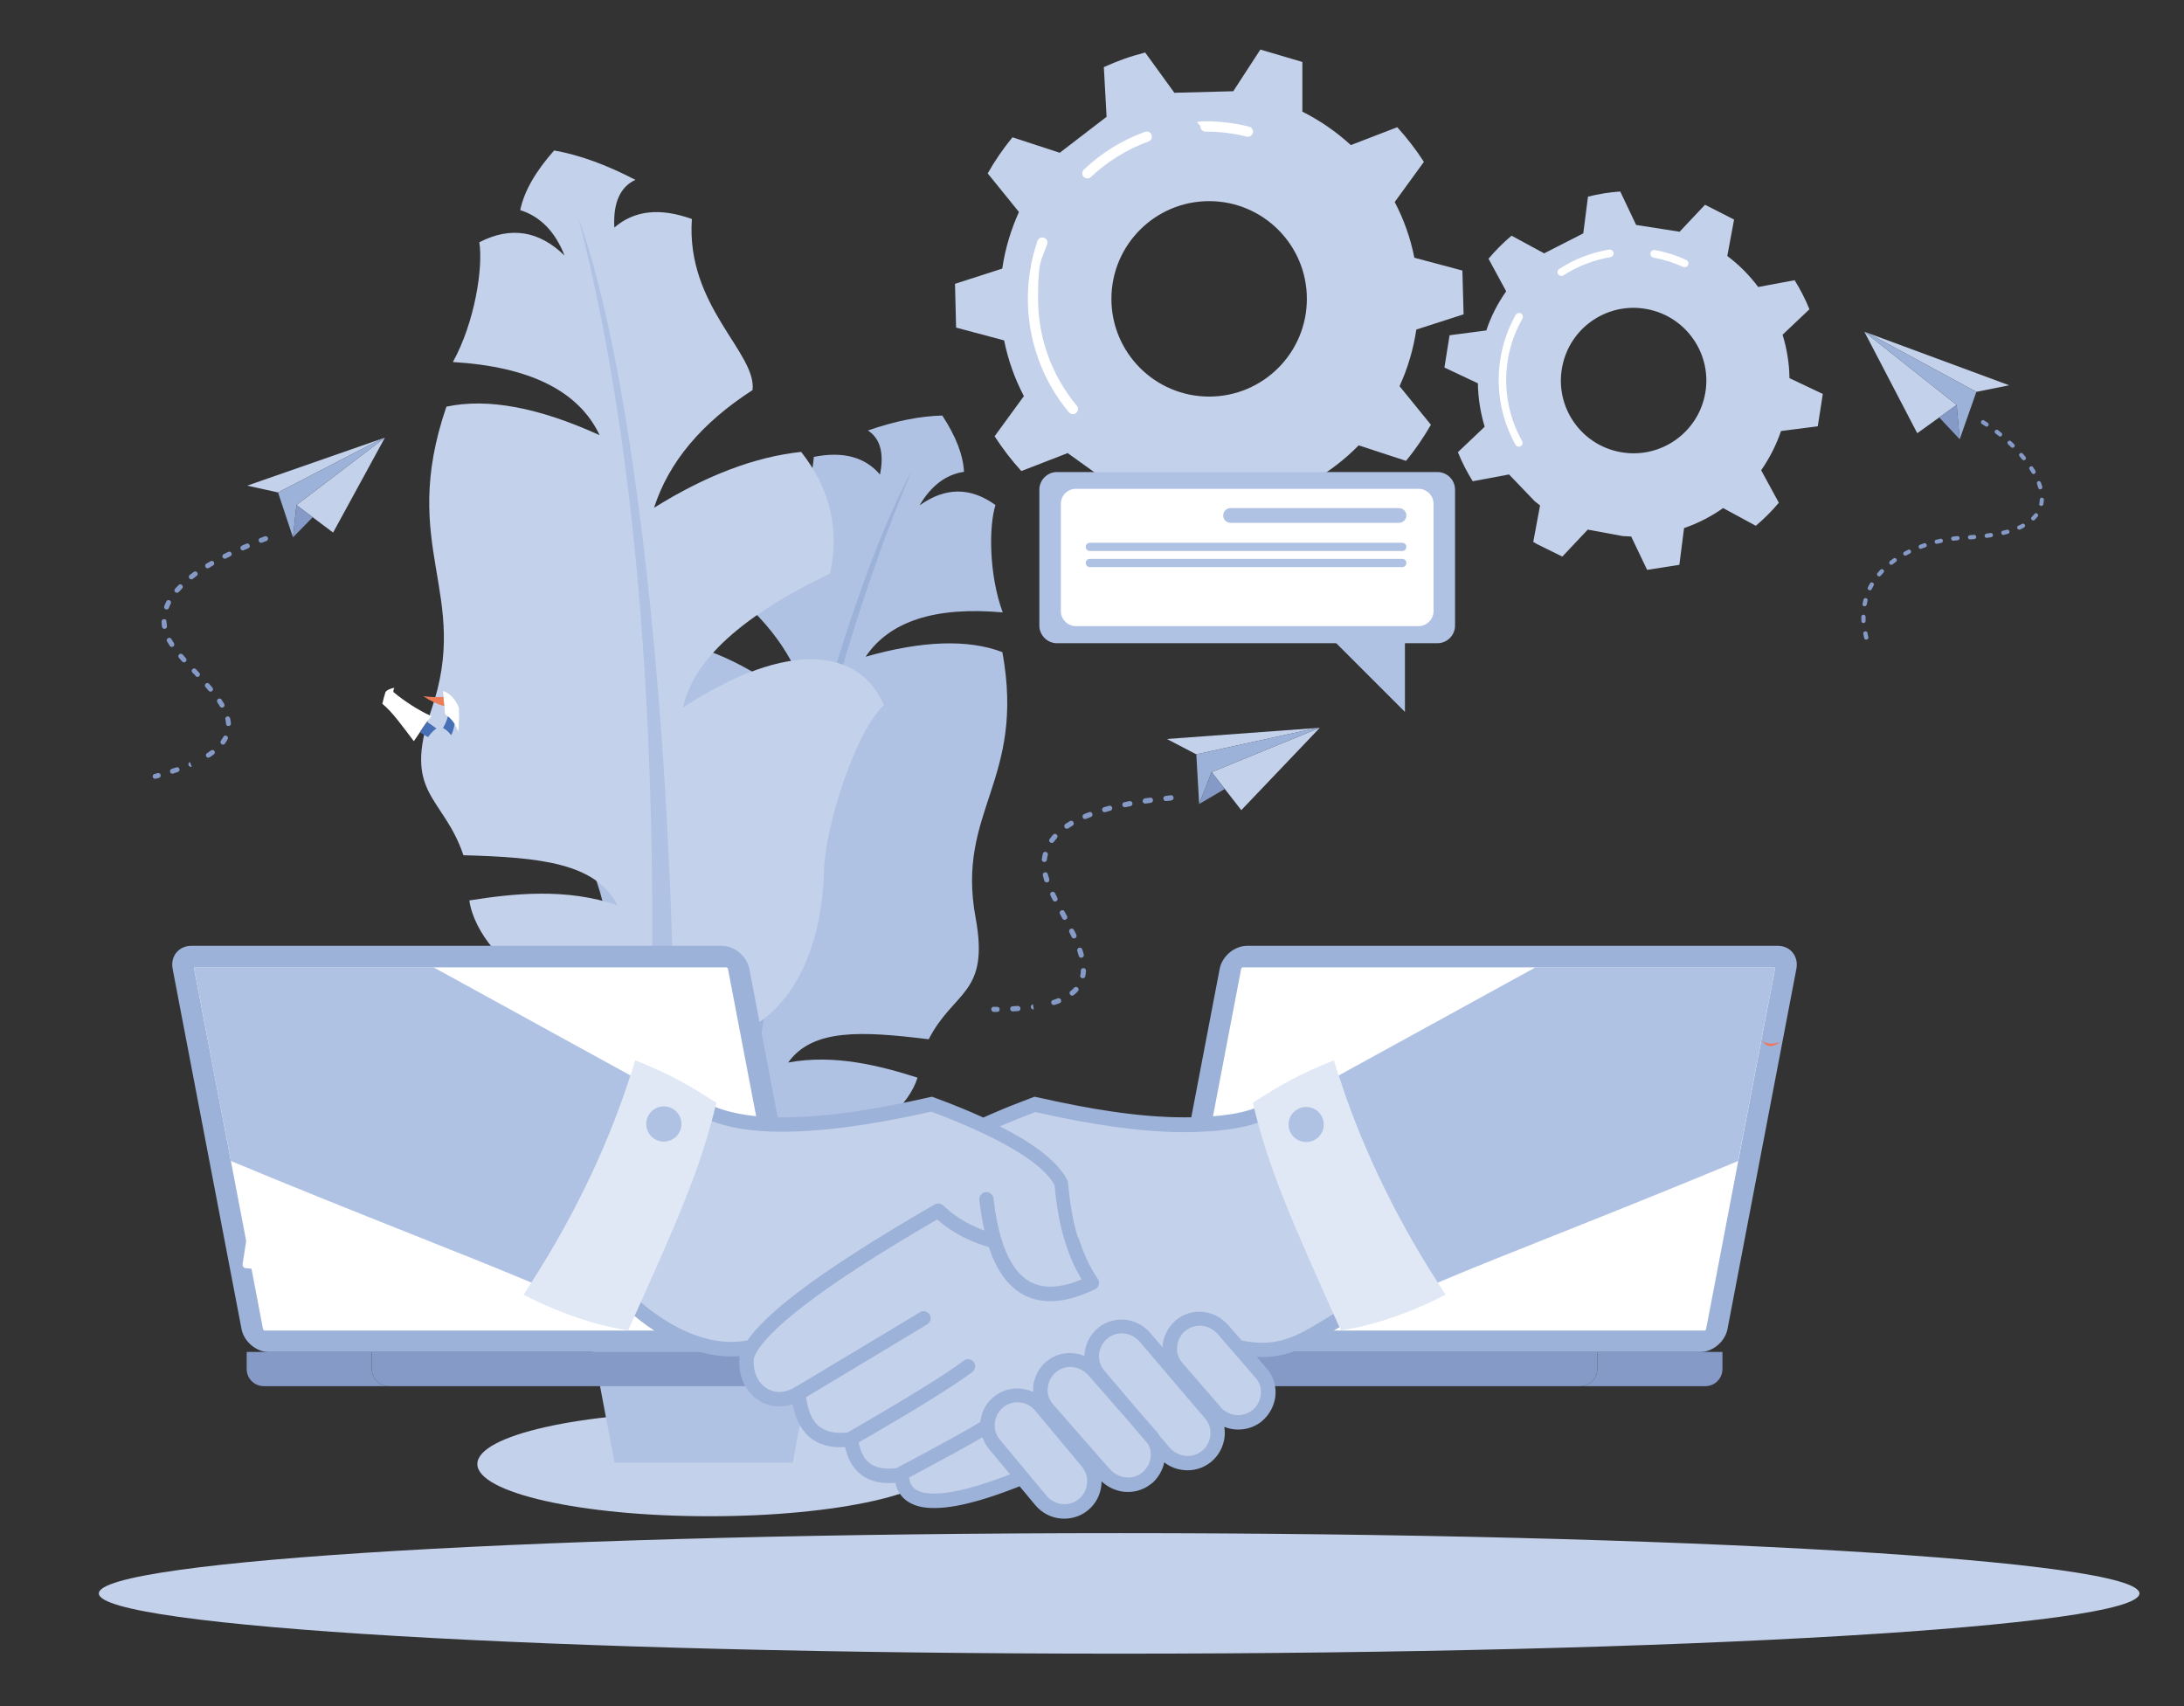
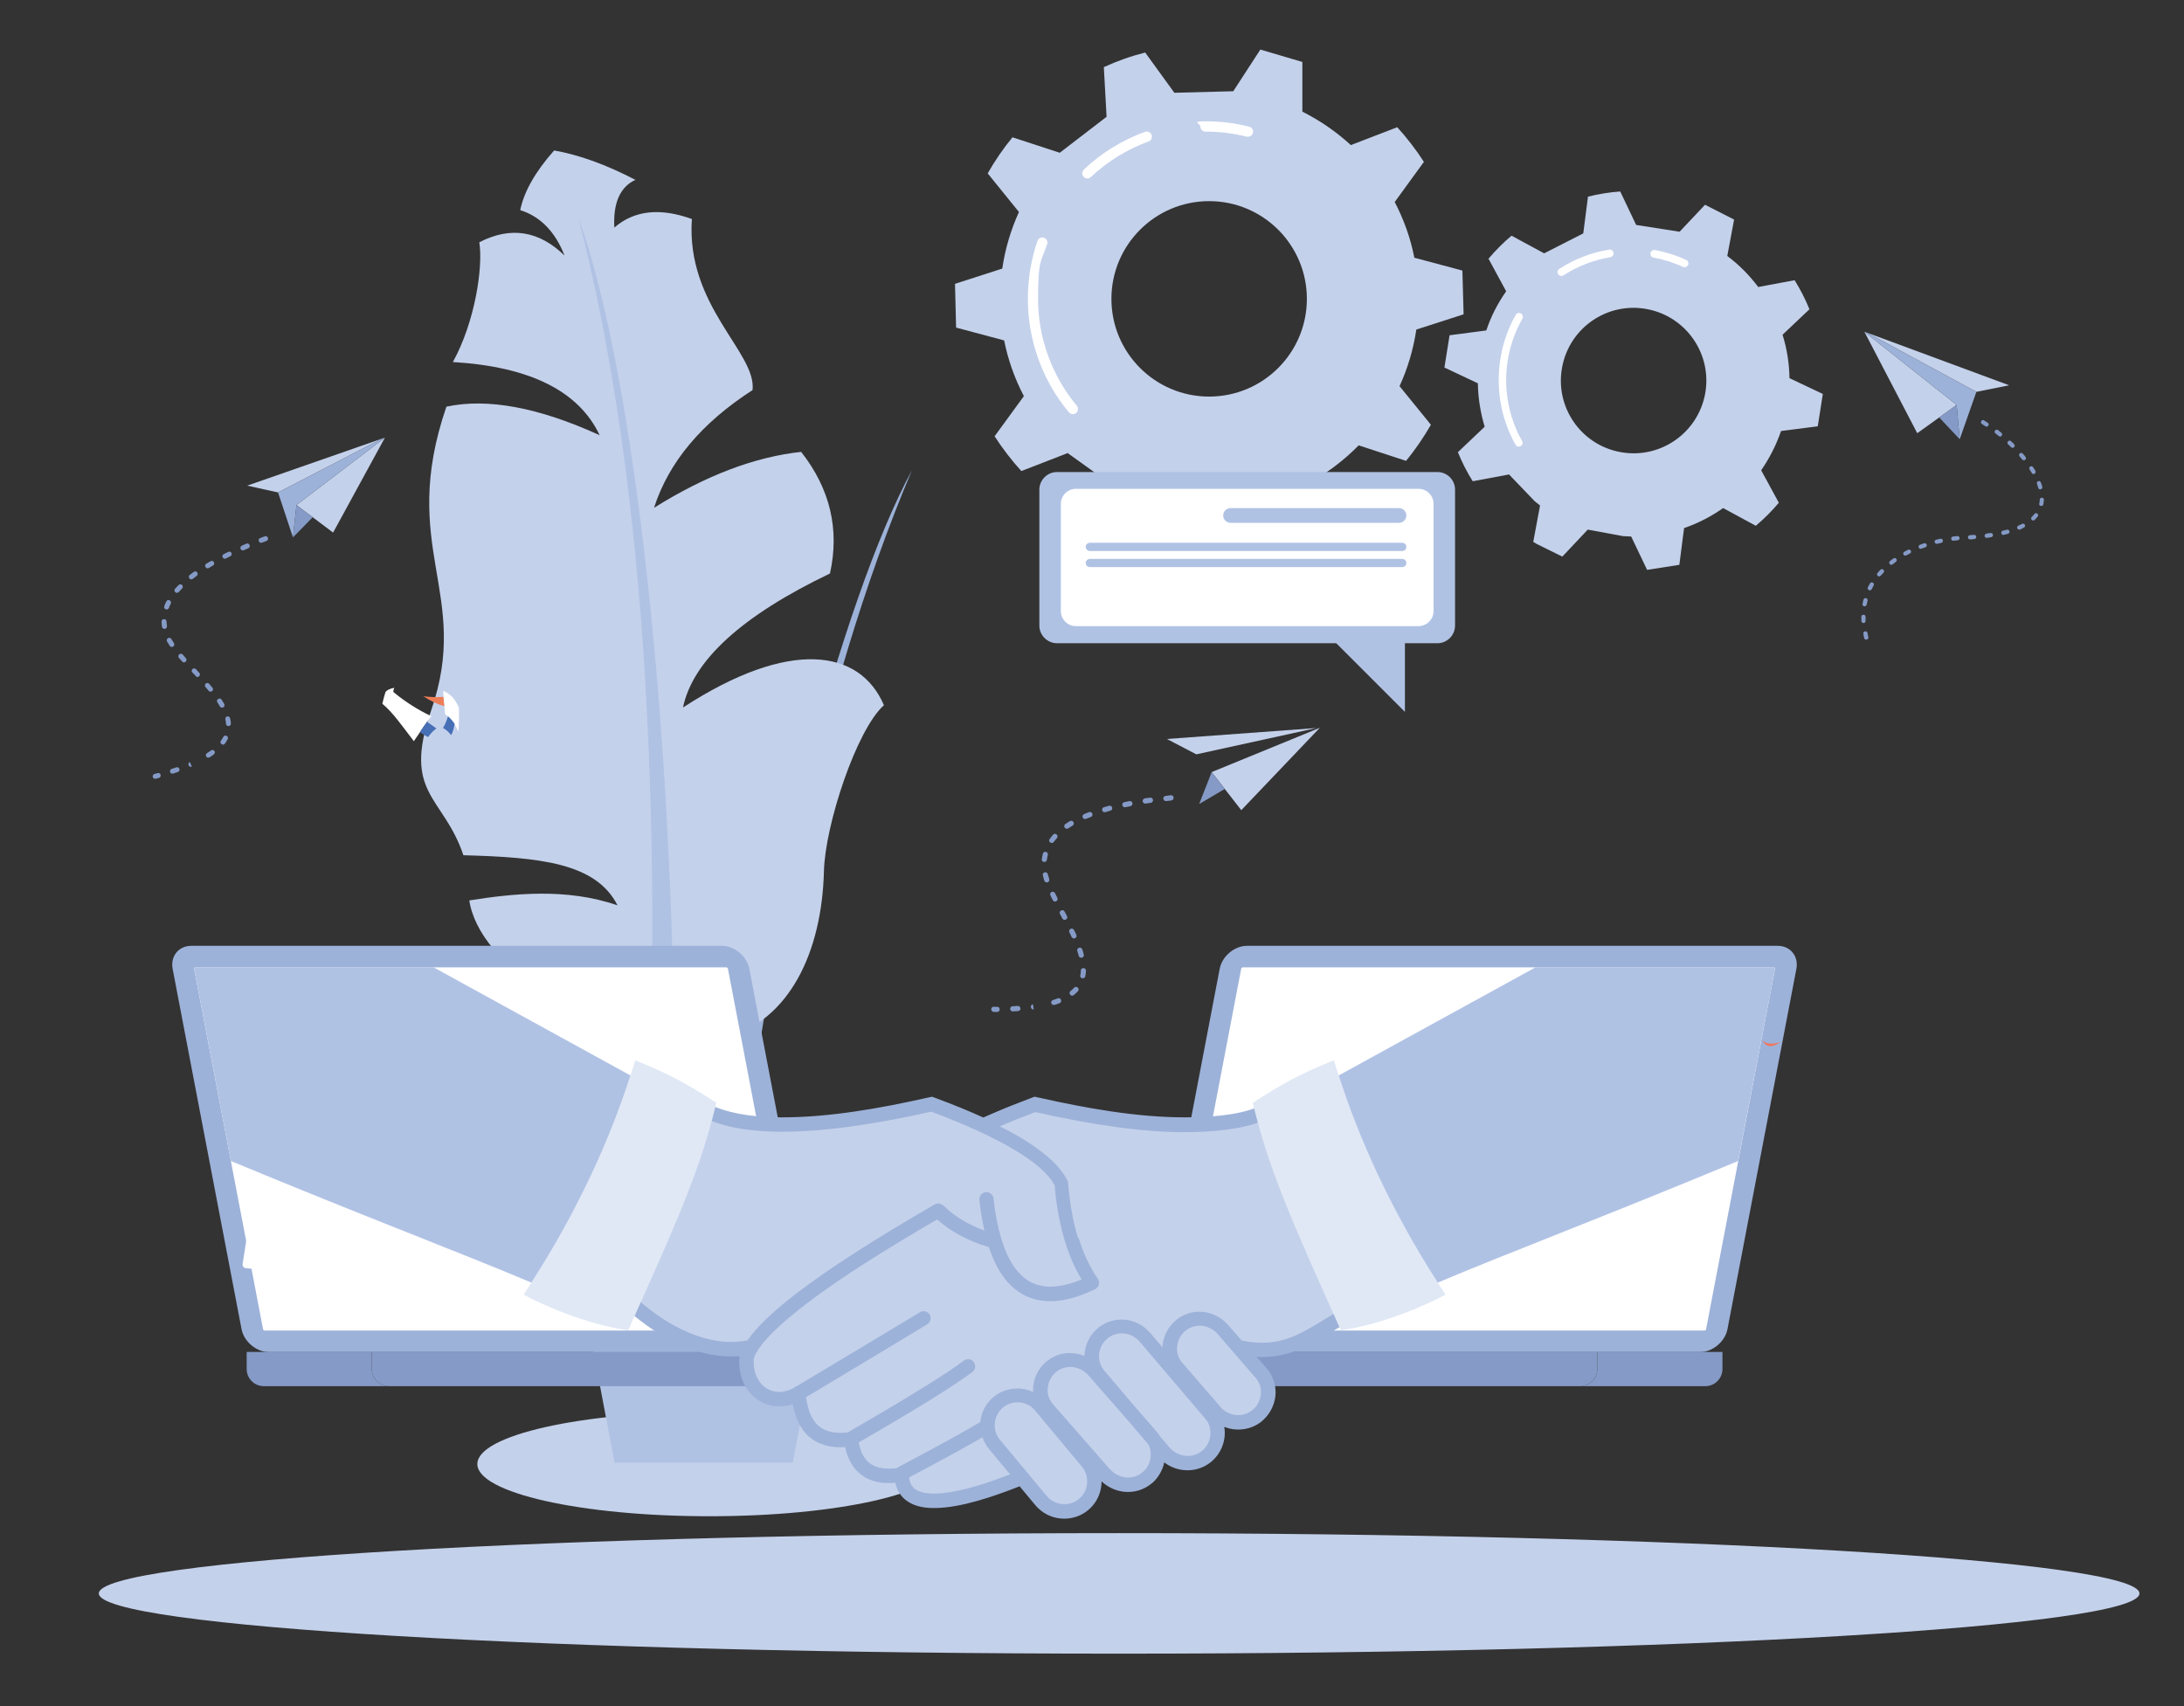
<svg xmlns="http://www.w3.org/2000/svg" id="Layer_1" version="1.1" viewBox="0 0 1991.2 1555.9">
  <rect x="0" y="0" width="1991.2" height="1555.9" fill="#333333" stroke="none" />
  <defs>
    <style>
      .st0 {
        fill: #9db2d9;
      }

      .st0, .st1, .st2, .st3, .st4, .st5, .st6, .st7, .st8 {
        fill-rule: evenodd;
      }

      .st1 {
        fill: #859ac6;
      }

      .st2 {
        fill: #fff;
      }

      .st3 {
        fill: #b0c2e4;
      }

      .st4 {
        fill: #c4d1eb;
      }

      .st5 {
        fill: #466fb5;
      }

      .st6 {
        fill: #ed7d57;
      }

      .st7 {
        fill: #e0e8f5;
      }

      .st8 {
        fill: #f27458;
      }
    </style>
  </defs>
  <path class="st4" d="M1020.3,1397.9c-513.7,0-930.2,24.6-930.2,55s416.5,54.9,930.2,54.9,930.3-24.6,930.3-54.9-416.5-55-930.3-55Z" />
  <path class="st4" d="M1102.4,361.6c49.2,0,89.1-39.9,89.1-89.1s-39.9-89.1-89.1-89.1-89.1,39.9-89.1,89.1,39.9,89.1,89.1,89.1h0ZM969.2,414.6h0ZM1043.9,47.7h0ZM1242.9,127.7h0ZM1238.8,406c-12.5,12.8-26.9,23.9-42.6,32.8l2.4,45.3-37.6,13.3-26.6-36.7-10.3,1.5h-43.5l-24.6,38-33.7-9.6-1.1-.4-3.5-1.3v-45.3c0,0-7.4-4-7.4-4l-36.9-26.5-4,1.6-38.2,14.8c-9-9.8-17.1-20.5-24.4-31.7l26.7-36.6c-8.3-15.8-14.4-32.9-18-50.8l-43.8-11.7-1-39.9,43.1-13.9c2.6-18.1,7.9-35.5,15.2-51.6l-28.5-35.2c6.6-11.6,14.2-22.7,22.6-32.9l43.1,14.1,42.7-32.8-2.5-45.3c12-5.5,24.6-10,37.7-13.3l26.6,36.7,53.7-1.4,24.7-38,38.3,11.3v45.3c16.1,8.1,31,18.4,44.2,30.5l11.4-4.4,30.9-11.9c8.9,9.8,17.1,20.4,24.3,31.6l-26.6,36.6c8.2,15.7,14.4,32.8,17.9,50.8l43.8,11.7,1.1,39.9-43.1,13.9c-2.7,18.1-7.9,35.5-15.3,51.6l28.6,35.2c-6.7,11.6-14.2,22.7-22.7,32.9l-43.1-14.1Z" />
  <path class="st2" d="M978.1,377.7c1.1,0,2.1-.4,3-1.1,2-1.7,2.3-4.7.6-6.7-22.7-27.3-35.3-61.9-35.3-97.5s2.8-33.8,8.3-49.7c.8-2.5-.4-5.2-2.9-5.9-2.4-.9-5.1.4-5.9,2.8-5.8,17-8.8,34.7-8.8,52.8,0,37.7,13.2,74.6,37.4,103.5.9,1.1,2.3,1.7,3.6,1.7Z" />
  <path class="st2" d="M991.3,162.7c1.1,0,2.3-.4,3.3-1.3,15.2-14.3,32.9-25.2,52.5-32.4,2.4-.8,3.7-3.5,2.8-6-.8-2.4-3.5-3.7-6-2.8-20.8,7.6-39.6,19.1-55.7,34.4-1.9,1.8-2,4.7-.2,6.7.9.9,2.1,1.4,3.4,1.4Z" />
  <path class="st2" d="M1137.7,124.7c2.1,0,4-1.4,4.6-3.5.6-2.5-.9-5.1-3.4-5.7-13-3.3-26.3-4.9-39.8-4.9s-4.7,2.1-4.7,4.7,2.1,4.7,4.7,4.7c12.7,0,25.3,1.5,37.5,4.6.4,0,.8.1,1.1.1Z" />
  <path class="st4" d="M1477.3,412.2c36,6.7,70.6-17.1,77.3-53.1,6.7-36-17.2-70.7-53.2-77.3-36-6.7-70.6,17.1-77.2,53.2-6.7,36,17.1,70.6,53.1,77.2h0ZM1372.6,433h0ZM1477,174.5h0ZM1611.9,260h0ZM1571.1,463.2c-10.9,7.7-22.9,13.9-35.7,18.3l-4.3,33.5-29.4,4.6-14.5-30.4-7.7-.4-31.9-5.9-23.2,24.6-23.3-11.5-.8-.5-2.4-1.4,6.2-33.2-4.9-3.9-23.4-24.4-3.1.6-30,5.6c-5.2-8.4-9.8-17.2-13.5-26.5l24.4-23.2c-3.8-12.7-6-26-6.2-39.6l-30.5-14.4,4.7-29.4,33.5-4.4c4.3-13,10.5-24.9,18.1-35.7l-16.1-29.7c6.4-7.6,13.5-14.7,21-21l29.7,16.1,35.7-18.2,4.3-33.5c9.6-2.4,19.4-4,29.4-4.7l14.5,30.5,39.6,6.2,23.2-24.6,26.5,13.5-6.2,33.2c10.8,8.1,20.2,17.6,28.2,28.3l9-1.7,24.2-4.5c5.2,8.4,9.8,17.3,13.5,26.5l-24.5,23.2c3.9,12.6,6.1,25.9,6.3,39.6l30.4,14.4-4.6,29.5-33.5,4.3c-4.4,12.9-10.6,24.9-18.1,35.8l16.1,29.6c-6.4,7.6-13.5,14.7-21,21l-29.7-16.1Z" />
  <path class="st2" d="M1384.1,407.2c.8.1,1.6,0,2.3-.4,1.7-1,2.3-3,1.3-4.7-13-23.1-17.4-50.1-12.6-76.2,2.3-12.5,6.7-24.4,12.9-35.3.9-1.7.3-3.8-1.3-4.8-1.7-.9-3.8-.4-4.8,1.3-6.5,11.6-11.1,24.2-13.5,37.5-5.1,27.6-.4,56.4,13.3,80.9.5.9,1.4,1.6,2.4,1.7Z" />
  <path class="st2" d="M1422.9,251.6c.8.1,1.7,0,2.5-.5,13.1-8.5,27.5-14,42.8-16.6,1.9-.4,3.2-2.1,2.9-4-.4-1.9-2.1-3.2-4-2.9-16.3,2.7-31.6,8.6-45.5,17.6-1.6,1-2.1,3.2-1,4.8.5.8,1.3,1.3,2.3,1.6Z" />
  <path class="st2" d="M1535.3,243.6c1.5.3,3.1-.5,3.8-2,.8-1.8,0-3.8-1.8-4.6-9-4.2-18.5-7.2-28.4-9-1.9-.4-3.8.9-4.1,2.8-.4,1.9.9,3.8,2.8,4.1,9.3,1.7,18.3,4.5,26.8,8.5.3,0,.6.2.8.2Z" />
-   <path class="st3" d="M627,587.8c-27.3,25.8-39.8,56.7-37.2,92.7,64.6,44,98.1,85.3,100.3,123.8-76-67.6-133.1-67.5-158.8-25.9,19,22.9,32.2,102.2,27.7,138.6-8.1,64.4,9.4,122.1,58.1,143.9,11.2,25,22.9,38.2,35.2,39.5-11.8,72.1-21.7,145.3-29.7,219.6,8.2,4.2,20,3.8,26.2-.4,2.5-29,4.4-49.4,6.2-63.1,5-53.9,10.6-106.1,16.9-156.5,3-.4,6-.8,8.9-1.5,56.9-12,35.1-47.4,87.2-58.1,32.1-6.6,61.2-33.6,68.5-57.8-33.3-10.6-75.3-21.7-117.9-13.8,22.2-31.1,67.1-28.7,128.1-21.2,23-44.7,55.7-40.7,42.8-110.7-18.1-97.6,45.8-124.7,24.4-242.3-31.4-11.9-73-10.5-124.7,4.2,21.9-32.5,63.6-45.9,125-40.4-12.7-34.4-12.7-78.9-6.6-97.9-22.8-16.5-45.8-16.4-69.2.3,10.5-17.9,23.9-28.1,40.5-30.6-.8-15.4-7.4-32.4-19.8-51.3-20.4.5-43,5-67.8,13.6,11.3,7.4,14.9,20.8,11,40.2-13.6-16-33.7-21.4-60.3-16.1-5.7,69.9-67.5,98.1-68.5,128.2,36.5,32.1,57.8,67,64,104.9-37.1-31.8-73.8-52.5-110-61.9Z" />
  <path class="st0" d="M622.5,1320c8-74.3,18-147.5,29.7-219.6,42-272.4,115.3-553.8,179.2-671.5-85.2,200.8-144,476.7-176.5,827.6-1.8,13.7-3.7,34.1-6.2,63.1-6.2,4.2-18,4.7-26.2.4Z" />
  <path class="st4" d="M730.5,412.1c26.4,33.7,35.1,70.7,26.2,110.8-80.3,38.5-125,79.3-134,122.2,97.1-63.2,161.3-53.3,183.2-2.1-25.2,22.6-53.7,109.5-54.7,151.4-1.9,73.8-31.4,135.9-89.9,152.1-16.9,26.3-32.3,39.1-46.3,38.5,1,83.2-.3,167.3-3.8,252.3-10,3.4-23.2.8-29.5-5,2.1-33.1,3.5-56.4,3.8-72.1,3.5-61.6,6.1-121.3,7.6-179-3.3-.9-6.6-2-9.8-3.2-62-23.2-31.4-59.4-88.2-80.3-35-12.8-63.2-48.2-67.2-76.7,39.3-6.2,88.5-11.7,135.1,4.5-19.6-38.7-70.7-43.8-140.5-45.7-18.3-54.4-55.9-55.3-29.4-132,37-106.9-30.3-148.3,13.9-277,37.4-8,84,.6,139.7,26-19.1-40.4-63.8-62.5-133.8-66.7,20.2-36.6,27.7-86.7,24.1-109.2,28.5-14.7,54.4-10.6,77.7,12.1-8.6-21.9-22.2-35.7-40.4-41.4,3.5-17.1,13.9-35.2,30.9-54.4,22.9,4,47.6,13,74.1,26.8-13.9,6.4-20.4,21-19.2,43.5,18.1-15.7,41.6-18.3,70.7-7.8-5.6,79.5,59.3,121.9,55.3,156-46.4,29.9-76.4,65.6-89.8,107.3,47.2-29.5,92-46.5,134.4-51Z" />
  <path class="st3" d="M611.1,1237.2c3.5-85,4.8-169.1,3.8-252.3-.9-313.8-35.7-643.1-87.6-786.6,61.8,240.6,81.1,561.2,58,961.9-.2,15.7-1.6,39-3.8,72.1,6.4,5.8,19.5,8.4,29.5,5Z" />
  <path class="st4" d="M646.7,1287.3c-116.8,0-211.5,21.3-211.5,47.6s94.7,47.6,211.5,47.6,211.5-21.3,211.5-47.6-94.7-47.6-211.5-47.6Z" />
  <path class="st3" d="M538.6,1148.4h205.8c9.2,0,16.8,7.6,16.8,16.8v47.3c0,9.2-7.6,16.8-16.8,16.8h-205.8c-9.3,0-16.9-7.6-16.9-16.8v-47.3c0-9.2,7.6-16.8,16.9-16.8Z" />
  <polygon class="st3" points="540.5 1229.2 742.6 1229.2 722.8 1333.7 560.3 1333.7 540.5 1229.2" />
  <polygon class="st0" points="742.6 1229.2 540.5 1229.2 544 1248.1 739 1248.1 742.6 1229.2" />
  <path class="st0" d="M1137,862.4h483.8c11.5,0,19.2,9.5,17,21l-62.8,328.4c-2.2,11.5-13.5,21-25,21h-483.8c-11.5,0-19.2-9.5-17-21l62.8-328.4c2.2-11.5,13.4-21,25-21Z" />
  <path class="st2" d="M1133.3,882h483.8c.8,0,1.3.6,1.2,1.4l-62.8,328.4c-.1.8-.9,1.4-1.7,1.4h-483.8c-.8,0-1.3-.6-1.2-1.4l62.8-328.4c.1-.8.9-1.4,1.7-1.4Z" />
  <path class="st1" d="M968.6,1232.7h487.7v15.6c0,8.6-7,15.6-15.6,15.6h-456.4c-8.6,0-15.6-7-15.6-15.6v-15.6Z" />
  <path class="st1" d="M1456.3,1232.7v15.6c0,8.6-7,15.6-15.6,15.6h114.1c8.6,0,15.6-7,15.6-15.6v-15.6h-114.1Z" />
  <path class="st0" d="M658.3,862.4H174.4c-11.5,0-19.2,9.5-17,21l62.8,328.4c2.2,11.5,13.5,21,24.9,21h483.9c11.5,0,19.2-9.5,17-21l-62.8-328.4c-2.2-11.5-13.5-21-25-21Z" />
  <path class="st2" d="M662,882H178.2c-.8,0-1.3.6-1.2,1.4l62.8,328.4c.1.8.9,1.4,1.7,1.4h483.8c.8,0,1.3-.6,1.2-1.4l-62.8-328.4c-.1-.8-.9-1.4-1.7-1.4Z" />
  <path class="st1" d="M826.7,1232.7h-487.7v15.6c0,8.6,7,15.6,15.6,15.6h456.4c8.6,0,15.6-7,15.6-15.6v-15.6Z" />
  <path class="st1" d="M339,1232.7v15.6c0,8.6,7,15.6,15.6,15.6h-114.1c-8.6,0-15.6-7-15.6-15.6v-15.6h114.1Z" />
  <path class="st0" d="M896.6,1019c-14.2-6.5-28.8-12.3-43-17.6l-3.8-1.4-3.9.8c-42.5,9.6-89.7,18.1-133.5,18-19.8,0-42.5-2.1-61-9.8l-11.4-4.8-88.5,176.3,10.9,6.3c1.1.6,2.2,1.6,3.1,2.4,2.6,2.3,5,4.5,7.9,6.4,27.2,23.9,63.7,44,100.8,40.9v.6c-.9,9.6.8,19.3,5.7,27.5,2.8,4.7,6.5,8.8,11,11.8,4.6,3.1,9.8,5.1,15.4,5.7,5.6.6,11.1,0,16.4-1.8,2,11,6.2,21.9,14.7,29.5,9.2,8.1,21.2,10.4,33.1,9.7,2.1,9.7,6.5,18.9,14.6,25.1,9,6.9,20.2,8.4,31.2,7.4.4,1.6.8,3.2,1.4,4.7,2.5,6.6,7.3,11.5,13.7,14.5,6.9,3.3,14.9,4,22.5,3.8,22.9-.6,50.5-10.1,71.9-18.3l3.8-1.5,14.4,17.3c5.8,6.9,14.1,11.3,23.2,12.1,9,.8,18-1.9,24.9-7.7,7-5.8,11.3-14.1,12.1-23.2,0-1,.1-2,.1-3,5.7,5.3,12.9,8.7,20.6,9.5,8.9.9,17.7-1.6,24.7-7.3l.8-.6h.1c5.7-5.1,9.4-11.7,11-18.9,5,3.9,11.1,6.4,17.6,7,8.9,1,17.8-1.6,24.8-7.2l.7-.6c6.7-5.7,10.9-13.7,11.9-22.5.3-3,.2-6.1-.3-9.1,3,1.2,6.1,2,9.3,2.3,8.8.9,17.8-1.6,24.7-7.2l.2-.2.7-.6c6.5-5.7,10.7-13.7,11.7-22.3.9-8.6-1.5-17.4-7-24.2l-.7-.8-9.3-10.8c29.4,1.7,48.5-10.8,75.3-27l8.1-1.3,2.3-1.3c1.7-1.1,3.5-2.1,5.2-3.2l10.3-6.1-89.3-193.6-11.9,5c-18,7.6-45.7,9.1-65.2,9.1-43.8.1-90.9-8.4-133.5-18l-3.9-.8-3.7,1.4c-11,4.1-22.1,8.5-33,13.2l-10.1,4.4Z" />
  <path class="st4" d="M983.3,1128.5c4.5,14.4,10.3,26.9,17.6,37.5,2.1,2.9,1.3,6.9-1.6,9-.4.3-.8.6-1.3.7-12,5.7-22.9,9.2-33,10.3-12.9,1.5-24.3-.8-34.1-6.7-9.6-5.9-17.6-15.2-23.7-28-2.1-4.3-4-9.1-5.7-14.2-9.6-2.8-18.4-6.4-26.4-10.8-7.6-4.1-14.5-8.9-20.7-14.4-51.5,29.9-91.4,55.6-119.5,77.1-27.5,21-43.4,37.5-47.6,49.4-.7,7.4.8,14.2,4,19.5,1.8,3.1,4.2,5.7,7.1,7.6,2.8,1.8,5.9,3.1,9.4,3.5,4.7.6,10.1-.5,15.8-3.4.8-.8,1.9-1.5,3-1.8l69.1-41.4c20.1-12.1,34.5-20.7,43-25.9,3-1.9,7-.8,8.9,2.1,1.8,3,.8,7.1-2.2,8.9-11.1,6.7-25.4,15.4-43.1,26l-67.3,40.4v.5c1.6,11.8,5.2,20.3,11.1,25.5,5.7,5,13.8,7.2,24.4,6.4h.3l2-.2c27-15.6,49.5-28.9,67.2-39.9,17.8-10.9,30.7-19.5,38.7-25.6,2.9-2.1,7-1.6,9.1,1.3,2.1,2.9,1.6,6.9-1.3,9.1-8.3,6.2-21.5,15-39.7,26.3-16.9,10.4-38.2,23.1-63.9,37.9,1.7,8.8,5,15.2,10.1,19,5.6,4.2,13.6,5.7,24.1,4.5,20.2-10.7,36.8-19.6,49.8-26.8,12.2-6.7,21.2-11.9,26.9-15.4.8-8.6,4.9-16.9,12-22.7,7.2-6,16.1-8.4,24.7-7.7,3.9.4,7.8,1.4,11.4,3.1,0-1.8,0-3.5.1-5.3.9-8.2,4.9-16.3,11.5-22.1l1.1-.8c7.2-5.8,15.9-8.1,24.4-7.1,3.3.4,6.6,1.1,9.7,2.5,0-1,0-2,.2-2.9.8-8.4,5-16.5,11.8-22.3l.6-.6c7.2-5.8,16.1-8.1,24.6-7.3,8.6.9,16.9,5.1,22.9,12.2l11.1,13v-2.2c1.1-8.3,5-16.3,11.8-22.2l.8-.7c7.2-5.8,16-8.1,24.5-7.2,8.6.9,16.8,5.1,22.9,12.1l12.2,14c35.8,7.3,53.8-6.2,84.2-24.6l8-1.2c1.8-1.1,3.6-2.2,5.4-3.3l-78.9-171.1c-17,7.2-43.1,10.1-70.4,10.2-36.2.1-81.6-5.9-136.5-18.3-11.7,4.4-22.4,8.7-32.4,13,7.7,3.8,14.7,7.7,21,11.5,20.8,12.7,34.3,25.2,40.6,37.7.5.8.7,1.8.7,2.6,1.6,18.7,4.5,35.3,9,49.8h0ZM973.6,1076h0ZM1000.9,1210.8h0ZM873.4,1323.1h0c9.3-5.1,16.7-9.3,22.3-12.6,1.3,3.8,3.3,7.4,5.9,10.6l19.3,23.2c-29.1,11.3-51.5,17.1-67.4,17.5-7,.2-12.5-.6-16.5-2.5-3.4-1.6-5.7-4-7-7.3-.6-1.4-.9-3-1.1-4.9,17.9-9.5,32.7-17.5,44.5-23.9h0ZM954.3,1364l-42.6-51.2c-3.7-4.4-5.2-9.9-4.7-15.2.5-5.3,3-10.5,7.4-14.2,4.4-3.7,9.9-5.2,15.2-4.7,5.3.5,10.5,3,14.1,7.4l42.7,51.2c3.7,4.5,5.2,9.9,4.7,15.2-.4,5.4-3,10.6-7.4,14.2-4.4,3.7-9.9,5.2-15.2,4.7-5.3-.5-10.5-3-14.2-7.4h0ZM1011.8,1339.5l-52.1-59.5-.4-.6c-3.3-4-4.6-9.2-4-14.2.6-5.2,3-10.2,7.1-13.8l.6-.5c4.4-3.5,9.8-4.9,14.9-4.4,5.4.6,10.7,3.3,14.5,7.6l35.4,40.4,19,22.3c2,3.5,2.7,7.6,2.3,11.7-.6,5.2-3,10.1-7.2,13.7l-.6.5c-4.3,3.5-9.7,4.9-14.9,4.4-5.4-.6-10.6-3.2-14.5-7.6h0ZM1041.4,1342.7h0ZM963,1250.8h0ZM959.3,1279.4h0ZM1036.7,1284.9l-30-35.3-.4-.5c-3.4-4.2-4.7-9.4-4.2-14.6.6-5.2,3.1-10.3,7.3-13.8l.4-.4c4.4-3.5,9.8-5,15.1-4.4,5.4.5,10.5,3.2,14.3,7.6l59.7,70.1.4.5c3.5,4.2,4.7,9.6,4.2,14.7-.6,5.2-3,10.3-7.3,13.8l-.4.4c-4.4,3.5-9.8,5-15.1,4.4-5.4-.6-10.6-3.2-14.4-7.6l-8.8-10.3c-.7-1.2-1.5-2.3-2.3-3.4l-.8-.9-17.6-20.2h0ZM1055.1,1306h0ZM1096.2,1322.5h0ZM1009.4,1220.7h0ZM1006.6,1249.5h0ZM1112.5,1282.5l-34.8-40.2-.4-.5c-3.3-4.1-4.7-9.3-4-14.4.5-5.1,3-10.1,7.1-13.7l.6-.4c4.3-3.5,9.7-5,14.9-4.4,5.4.6,10.6,3.2,14.4,7.6l34.8,40.2.4.5c3.3,4.1,4.6,9.3,4,14.4-.6,5.2-3,10.2-7.2,13.7l-.6.5c-4.3,3.5-9.7,4.9-14.9,4.4-5.4-.6-10.6-3.2-14.5-7.6h0ZM1145.7,1257.1h0ZM1077.3,1241.9h0ZM859.9,1099.2c-2.2-2.2-5.7-2.4-8.2-.7-53.9,31.1-95.4,57.8-124.6,80.1-21.9,16.7-37.1,31.2-45.6,43.5-36.2,7.2-73.6-13.7-100.1-37.2-4.2-2.5-7.9-7.2-12.4-9.8l77.3-154c16.9,7.2,39,10.8,66.1,10.8,36.2.1,81.7-5.9,136.6-18.3,32.5,12.2,58.3,24.1,77.3,35.7,18.1,10.9,29.7,21.3,35.2,31.3,1.6,19,4.8,36.2,9.5,51.5,4,13,9,24.4,15.2,34.5-8.1,3.4-15.6,5.5-22.5,6.2-10,1.2-18.6-.5-25.9-4.9-7.4-4.5-13.7-12-18.8-22.6-2.1-4.4-4-9.3-5.7-14.8,0-.6-.3-1.1-.5-1.6-3.1-10.3-5.5-22.4-7-36.2-.4-3.5-3.6-6.1-7.2-5.7-3.5.4-6.1,3.7-5.7,7.2,1.1,10.1,2.7,19.3,4.6,27.8-5.7-2.1-11-4.5-16.1-7.2-8-4.4-15.2-9.6-21.4-15.8h0Z" />
  <path class="st7" d="M1216.2,966.9c18.3,61.5,50.4,136.5,101.7,213.5-17.3,9.6-58.6,27.5-95.4,32.6-45.2-100.6-66-147.3-80.3-207.5,25.9-16.6,41.3-25.6,73.9-38.7Z" />
  <path class="st3" d="M1584.7,1058.6c-120.4,50.1-212.1,84.7-273.9,110.9-43.5-67.5-72.5-133.1-90.3-188.9,51.7-28.4,111.6-61.3,179.7-98.7h216.9c.8,0,1.3.6,1.2,1.4l-33.6,175.2Z" />
  <path class="st7" d="M579.1,966.9c-18.3,61.5-50.4,136.5-101.7,213.5,17.3,9.6,58.5,27.5,95.3,32.6,45.3-100.6,66.1-147.3,80.4-207.5-25.9-16.6-41.3-25.6-73.9-38.7Z" />
  <path class="st3" d="M210.5,1058.6c120.5,50.1,212.2,84.7,274,110.9,43.5-67.5,72.5-133.1,90.3-188.9-51.8-28.4-111.6-61.3-179.7-98.7h-216.9c-.8,0-1.3.6-1.2,1.4l33.5,175.2Z" />
-   <path class="st3" d="M1190.9,1009.3c-8.8,0-16.1,7.1-16.1,16s7.2,16,16.1,16,16-7.2,16-16-7.2-16-16-16Z" />
-   <path class="st3" d="M605.2,1008.8c-8.8,0-16,7.1-16,16s7.2,16.1,16,16.1,16.1-7.2,16.1-16.1-7.2-16-16.1-16Z" />
  <path class="st2" d="M377.3,675.8c-10.5-13.7-19.2-26.3-28.7-34.1,1-4.2,1.7-7.3,2.8-10.5.6-1.5,3.8-3.3,8.1-4.1-.4.7-1.3,3.7-.6,4.1.2,0,.4.3.5.4,10.1,8.2,20.9,15.3,34,21.5-6.2,7.3-10.6,15-16.1,22.7Z" />
  <path class="st2" d="M418.4,645.4c.3,8.9,0,16.2-.6,21.9-2.2-6.5-6.2-11.9-12-16.1-.8-7.5-1.5-14.6-1.8-21.2,6.3,2.3,11.1,7.4,14.4,15.3Z" />
  <path class="st5" d="M389.3,658.2c-2.3,3.1-4.4,6.2-6.5,9.4,1.9,1.3,4.4,2.8,7.4,4.5,2.7-3.6,5.2-6.2,7.7-7.9-3-2.2-5.8-4.2-8.6-6h0ZM408.4,653.2c-1.1,3.8-2.6,7.4-4.5,10.6,2.7,1.3,5.1,3.5,7.4,6.5,1.3-2.1,2.3-5.4,3.2-10.2-1.6-2.5-3.6-4.9-6-6.9Z" />
  <path class="st6" d="M404.2,635.4c-5.5.4-11.5.3-18.3-.6,6.4,4.2,12.7,7.3,19.2,9.1-.1-1.3-.3-2.5-.4-3.8-.1-2-.4-4-.5-4.8Z" />
  <path class="st2" d="M264,1121.4l-34.1-2.2c-1.9,0-3.8,1.2-4,3.1l-4.7,30.2c-.3,1.8.9,3.6,2.8,3.8l35.5,3.6c1.8.2,3.8-1.1,4-3l3.3-31.6c.2-1.9-.8-3.7-2.8-3.8Z" />
  <path class="st8" d="M1623.3,950.1s-11.5,4.3-16.4-1.6c0,0,1.5,4.4,6.1,5.2,4.6.8,10.3-3.6,10.3-3.6Z" />
  <polygon class="st4" points="1699.8 302.5 1783.9 369.2 1748 395 1699.8 302.5" />
  <polygon class="st4" points="1801.9 357.3 1702.6 303.5 1831.8 351.3 1801.9 357.3" />
  <polygon class="st0" points="1801.9 357.3 1786.7 400.5 1783.9 369.2 1699.8 302.5 1702.6 303.5 1801.9 357.3" />
  <polygon class="st1" points="1786.7 400.5 1768 380.6 1783.9 369.2 1786.7 400.5" />
  <path class="st1" d="M1809,383.3c-2.3-1.3-4.1,2.1-2,3.3,1.1.7,2.1,1.3,3.2,2.1,2.4,1.4,4-2.1,2.1-3.2-1.1-.7-2.2-1.4-3.3-2.1h0ZM1699.6,581.8c.6,2.4,4.4,1.5,3.8-1-.4-1.2-.6-2.4-.8-3.7-.6-2.5-4.3-1.5-3.8.8.3,1.3.6,2.5.8,3.8h0ZM1697.1,566.3c0,2.3,3.8,2.5,3.8-.2,0-1.3,0-2.5,0-3.7,0-2.5-3.9-2.5-3.9,0s0,2.6.1,4h0ZM1698.1,550.6c-.4,2.5,3.1,3.1,3.8.7.2-1.2.5-2.4.8-3.6.6-2.5-3.1-3.3-3.7-1-.4,1.3-.6,2.6-.8,3.9h0ZM1703,535.5c-1.1,2,2.1,4.1,3.5,1.7.5-1.1,1.1-2.3,1.7-3.3,1.3-2.3-2.1-4.1-3.3-1.9-.7,1.1-1.3,2.3-1.9,3.5h0ZM1711.8,522.4c-1.7,2,1.3,4.4,2.9,2.5.8-.9,1.6-1.8,2.5-2.7,1.7-1.8-.9-4.5-2.8-2.7-.9.9-1.8,1.9-2.6,2.9h0ZM1723.2,511.5c-2.1,1.8.5,4.6,2.3,3.1,1-.8,2-1.6,3-2.3,2.1-1.5-.1-4.6-2.2-3.1-1.1.7-2.1,1.5-3.1,2.3h0ZM1736.2,503.1c-2.3,1.3-.3,4.5,1.8,3.3,1.1-.6,2.2-1.1,3.3-1.7,2.5-1.4.2-4.5-1.7-3.4-1.1.6-2.3,1.1-3.5,1.8h0ZM1750.5,496.7c-2.4.9-1.1,4.5,1.3,3.6l3.6-1.3c2.5-.9,1-4.5-1.3-3.6-1.2.4-2.4.8-3.6,1.3h0ZM1765.3,492.1c-2.5.6-1.5,4.3.9,3.7l3.7-.8c2.6-.6,1.5-4.3-.8-3.8l-3.8.9h0ZM1780.6,489.2c-2.5.4-2.1,4.1.5,3.8l3.8-.4c2.6-.4,2-4.1-.4-3.8-1.3.1-2.5.3-3.8.4h0ZM1796,488c-2.5.3-2.3,3.8.2,3.8,1.3,0,2.5-.1,3.8-.3,2.8-.4,2-4.1-.3-3.8l-3.8.3h0ZM1811.1,486.6c-2.5.4-2.1,4.1.5,3.8s2.5-.4,3.8-.6c2.4-.3,2.1-4.1-.6-3.8-1.2.2-2.5.4-3.8.5h0ZM1826,483.9c-2.4.6-1.5,4.4.9,3.8,1.3-.3,2.5-.6,3.8-1,2.3-.6,1.6-4.3-1.1-3.7-1.1.4-2.4.6-3.6.9h0ZM1840.2,479.3c-2.3.9-.8,4.5,1.6,3.5,1.2-.6,2.4-1.1,3.5-1.8,2.3-1.3.3-4.5-1.8-3.3-1,.6-2.2,1.1-3.3,1.6h0ZM1852.4,471.3c-1.8,1.8.9,4.5,2.7,2.7,1-1,1.8-2,2.7-3,1.5-1.8-1.3-4.5-3-2.3-.7.9-1.6,1.8-2.3,2.6h0ZM1859.2,459c-.6,2.3,3,3.5,3.8.8.2-1.3.4-2.7.5-4,0-2.8-3.8-2.5-3.8-.2,0,1.2-.2,2.3-.4,3.5h0ZM1858.3,444.8c.6,2.3,4.3,1.6,3.7-1.1-.4-1.3-.8-2.5-1.3-3.8-.8-2.4-4.5-1.1-3.5,1.3.4,1.1.8,2.3,1.1,3.5h0ZM1852.4,431.3c1.2,2.1,4.5.3,3.3-2-.5-1-1.4-2.3-2.1-3.3-1.1-2-4.6-.4-3.2,2.1.6.8,1.5,2.3,2,3.2h0ZM1843.7,418.9c1.7,2.1,4.6-.5,3-2.3-.8-1.1-1.6-2.1-2.5-3-1.6-1.8-4.5.5-2.9,2.5.8,1,1.6,2,2.4,2.9h0ZM1833.6,407.8c1.8,1.7,4.5-1,2.7-2.8-.9-.9-1.8-1.9-2.8-2.7-1.7-1.7-4.5.9-2.7,2.8,1,.9,1.8,1.8,2.8,2.7h0ZM1822.3,397.6c1.9,1.6,4.4-1.3,2.4-3l-3-2.4c-1.8-1.5-4.5,1.3-2.4,3,1,.7,2.1,1.6,3,2.3Z" />
  <polygon class="st4" points="1203.3 663.6 1104.7 704 1131.7 738.7 1203.3 663.6" />
  <polygon class="st4" points="1090.7 687.8 1200.3 663.8 1063.9 673.8 1090.7 687.8" />
-   <polygon class="st0" points="1090.7 687.8 1093.3 733.1 1104.7 704 1203.3 663.6 1200.3 663.8 1090.7 687.8" />
  <polygon class="st1" points="1093.3 733.1 1116.6 719.4 1104.7 704 1093.3 733.1" />
  <path class="st1" d="M1067.9,729.8c3.2-.4,2.5-5.1-.5-4.7l-4.7.6c-3.1.4-2.5,5,.6,4.7l4.7-.5h0ZM906.1,917.9c-2.1,0-3.1,2.5-1.7,4,.4.4,1.1.8,1.7.8h3c3.1,0,3.1-4.7,0-4.7h-3ZM923.2,917.5c-2.8,0-3.2,4.7.3,4.7l4.7-.3c3.4-.4,2.5-5-.4-4.7l-4.7.3h0ZM941.8,915.7c-2.9.4-2.5,5.1.7,4.7l-.7-4.7h0ZM960,911.8c-2.8,1-1.7,5.2,1.5,4.5,1.6-.5,3-1.1,4.6-1.6,2.8-1.2,1.1-5.5-1.8-4.4-1.4.6-2.9,1.1-4.3,1.6h0ZM976,903.6c-2.4,2.1.7,5.7,3,3.7,1.3-1.1,2.6-2.2,3.8-3.5,2.1-2.5-1.6-5.4-3.5-3.2-1,1.1-2.1,2.1-3.2,3h0ZM984.8,889.3c-.4,3.3,4.3,3.6,4.7.8.4-1.7.5-3.3.6-5,0-3.3-4.7-3.1-4.7-.1s-.2,2.9-.5,4.4h0ZM983.5,871.6c.8,2.8,5.4,1.9,4.6-1.3-.4-1.6-.8-3.1-1.4-4.7-1.1-3-5.5-1.2-4.5,1.6.5,1.4.9,2.9,1.3,4.4h0ZM977,854.3c1.2,2.7,5.6,1.1,4.3-2-.6-1.4-1.3-2.9-2.1-4.3-1.7-3-5.6-.3-4.2,2.1.7,1.4,1.3,2.8,2,4.2h0ZM968.6,837.5c1.6,2.8,5.7.3,4.2-2.2l-2.2-4.2c-1.6-2.8-5.7-.3-4.2,2.3.8,1.3,1.5,2.8,2.2,4.2h0ZM959.8,820.7c1.7,3,5.6.4,4.2-2.1l-2.1-4.2c-1.6-2.8-5.5-.8-4.2,2.1l2.1,4.2h0ZM952.1,803c1.1,2.8,5.3,1.7,4.5-1.5-.5-1.5-.9-2.9-1.3-4.4-.7-3-5.3-1.9-4.5,1.1.4,1.6.8,3.2,1.3,4.7h0ZM949.8,783.3c-.4,3.1,4.2,3.7,4.7.6.1-1.4.4-2.9.8-4.3.8-3-3.8-4.2-4.5-1.2-.4,1.7-.8,3.3-.9,5h0ZM957,764.9c-1.9,2.5,2,5.2,3.8,2.8.9-1.2,1.8-2.4,2.8-3.5,2.1-2.5-1.7-5.4-3.5-3.1-1.1,1.2-2.1,2.5-3,3.9h0ZM971.3,751.3c-2.4,1.7-.2,5.6,2.7,4,1.3-.9,2.5-1.7,3.9-2.5,2.5-1.5.4-5.7-2.5-4.1-1.3.8-2.8,1.7-4.1,2.6h0ZM988.4,742.3c-2.9,1.2-1,5.6,1.8,4.3,1.5-.6,2.9-1.1,4.4-1.7,2.8-1.1,1.2-5.5-1.7-4.4-1.5.6-3,1.1-4.5,1.8h0ZM1006.5,736c-2.8.7-1.9,5.3,1.3,4.5l4.5-1.3c3-.7,1.9-5.3-1.2-4.5l-4.6,1.3h0ZM1025.1,731.4c-3.3.8-1.8,5.3.9,4.6l4.6-.9c3-.8,2.3-5-.8-4.7l-4.7,1h0ZM1043.8,728c-3,.4-2.5,5.1.7,4.7l4.7-.7c3-.4,2.5-5.1-.6-4.7l-4.7.6Z" />
  <path class="st3" d="M963.7,586.5h346.8c8.9,0,16.1-7.3,16.1-16.1v-123.9c0-8.9-7.2-16.1-16.1-16.1h-346.8c-8.8,0-16.1,7.2-16.1,16.1v123.9c0,8.8,7.3,16.1,16.1,16.1Z" />
  <path class="st3" d="M1280.9,562.9v86.2l-99.3-99.3s97.3,13.1,99.3,13.1Z" />
  <path class="st2" d="M980.9,570.9h312.4c7.5,0,13.7-6.2,13.7-13.7v-97.8c0-7.6-6.2-13.7-13.7-13.7h-312.4c-7.6,0-13.7,6.2-13.7,13.7v97.8c0,7.5,6.2,13.7,13.7,13.7Z" />
  <path class="st3" d="M1121.9,476.7h153.6c3.7,0,6.7-3,6.7-6.7s-3-6.7-6.7-6.7h-153.6c-3.7,0-6.7,3-6.7,6.7s3,6.7,6.7,6.7Z" />
  <path class="st3" d="M993.7,502.4h284.7c2.1,0,3.8-1.6,3.8-3.7h0c0-2.2-1.7-3.8-3.8-3.8h-284.7c-2.1,0-3.8,1.6-3.8,3.7h0c0,2.2,1.7,3.8,3.8,3.8Z" />
  <path class="st3" d="M993.7,517.1h284.7c2.1,0,3.8-1.6,3.8-3.7h0c0-2.2-1.7-3.8-3.8-3.8h-284.7c-2.1,0-3.8,1.6-3.8,3.7h0c0,2.2,1.7,3.8,3.8,3.8Z" />
  <polygon class="st4" points="350.9 399.1 270.3 460.5 303.7 485.6 350.9 399.1" />
  <polygon class="st4" points="253.5 449 348.1 400 225.4 442.8 253.5 449" />
  <polygon class="st0" points="253.5 449 267.1 490 270.3 460.5 350.9 399.1 348.1 400 253.5 449" />
  <polygon class="st1" points="267.1 490 285.1 471.6 270.3 460.5 267.1 490" />
  <path class="st1" d="M243,493.2c2.8-1.1,1-5.3-1.6-4.2l-4.2,1.6c-2.8,1.1-1,5.2,1.7,4.2l4.2-1.6h0ZM140.9,705.7c-1.9.5-2.3,3.1-.6,4.1.4.3,1.1.4,1.8.2l2.8-.7c2.8-.8,1.7-5.2-1.2-4.4l-2.8.8h0ZM156.5,701.1c-2.5.7-1.8,5.1,1.4,4.2l4.3-1.4c3-1.3,1-5.2-1.5-4.2l-4.2,1.4h0ZM173.1,694.8c-2.6,1.1-1.1,5.3,1.8,4.2l-1.8-4.2h0ZM188.7,686.7c-2.3,1.7-.3,5.3,2.5,3.8,1.3-.8,2.5-1.7,3.8-2.7,2.3-1.8-.2-5.3-2.7-3.5-1.1.8-2.3,1.6-3.5,2.4h0ZM201.4,675.4c-1.7,2.5,2.1,5,3.7,2.6.9-1.3,1.8-2.7,2.5-4.1,1.3-2.8-2.8-4.5-4-2-.6,1.2-1.3,2.3-2.2,3.5h0ZM206,660c.5,3.2,4.9,2.3,4.5-.4,0-1.6-.4-3.1-.7-4.7-.8-3-5.1-1.7-4.3,1.1.3,1.4.5,2.7.6,4.1h0ZM200.5,644.1c1.4,2.5,5.4.5,3.9-2.3-.8-1.3-1.6-2.6-2.4-3.9-1.8-2.5-5.4.2-3.8,2.5.8,1.2,1.6,2.5,2.3,3.7h0ZM190.2,629.8c1.8,2.3,5.4-.4,3.5-2.8-1-1.1-1.9-2.3-3-3.5-2.3-2.3-5.2,1.1-3.3,3,1,1.1,1.9,2.2,2.8,3.3h0ZM178.4,616.5c2.2,2.3,5.2-1.1,3.3-3l-3-3.3c-2.3-2.3-5.3,1.1-3.3,3s2.1,2.2,3.1,3.3h0ZM166.1,603.2c2.3,2.3,5.2-1.1,3.4-3l-2.9-3.4c-2.2-2.1-5.2.7-3.5,3l3,3.4h0ZM154.8,588.9c1.6,2.3,5.2.3,3.8-2.5-.8-1.2-1.6-2.4-2.3-3.7-1.5-2.6-5.4-.4-4,2.2.8,1.3,1.6,2.7,2.5,4h0ZM147.7,571.5c.4,2.9,4.9,2.3,4.5-.6-.2-1.4-.3-2.8-.4-4.2,0-3-4.5-2.8-4.5,0,0,1.6.1,3.2.4,4.8h0ZM149.8,552.7c-1.1,2.8,3.2,4.3,4.2,1.6.4-1.3,1.1-2.6,1.7-3.9,1.3-2.9-2.9-4.5-4-2.1-.7,1.3-1.3,2.8-1.9,4.3h0ZM159.6,536.8c-1.8,2.2,1.2,5.2,3.4,3,1-1.1,2-2.2,3-3.2,2.1-2.1-1.1-5.3-3.2-3.1-1.1,1.1-2.1,2.2-3.2,3.3h0ZM173,524.2c-2.3,1.9.5,5.4,2.8,3.6,1.2-1,2.3-1.8,3.5-2.7,2.4-1.7-.2-5.4-2.6-3.7-1.2.9-2.5,1.8-3.7,2.8h0ZM188.1,514c-2.4,1.3-.4,5.4,2.3,3.9l3.8-2.3c2.5-1.4.4-5.4-2.2-3.9l-4,2.3h0ZM204,505.2c-2.8,1.6-.4,5.3,2,4l4-2c2.6-1.4.8-5.2-1.9-4l-4.1,2h0ZM220.5,497.6c-2.6,1-1.1,5.2,1.8,4.1l4.1-1.8c2.6-1.1,1.1-5.3-1.8-4.2l-4.1,1.8Z" />
</svg>